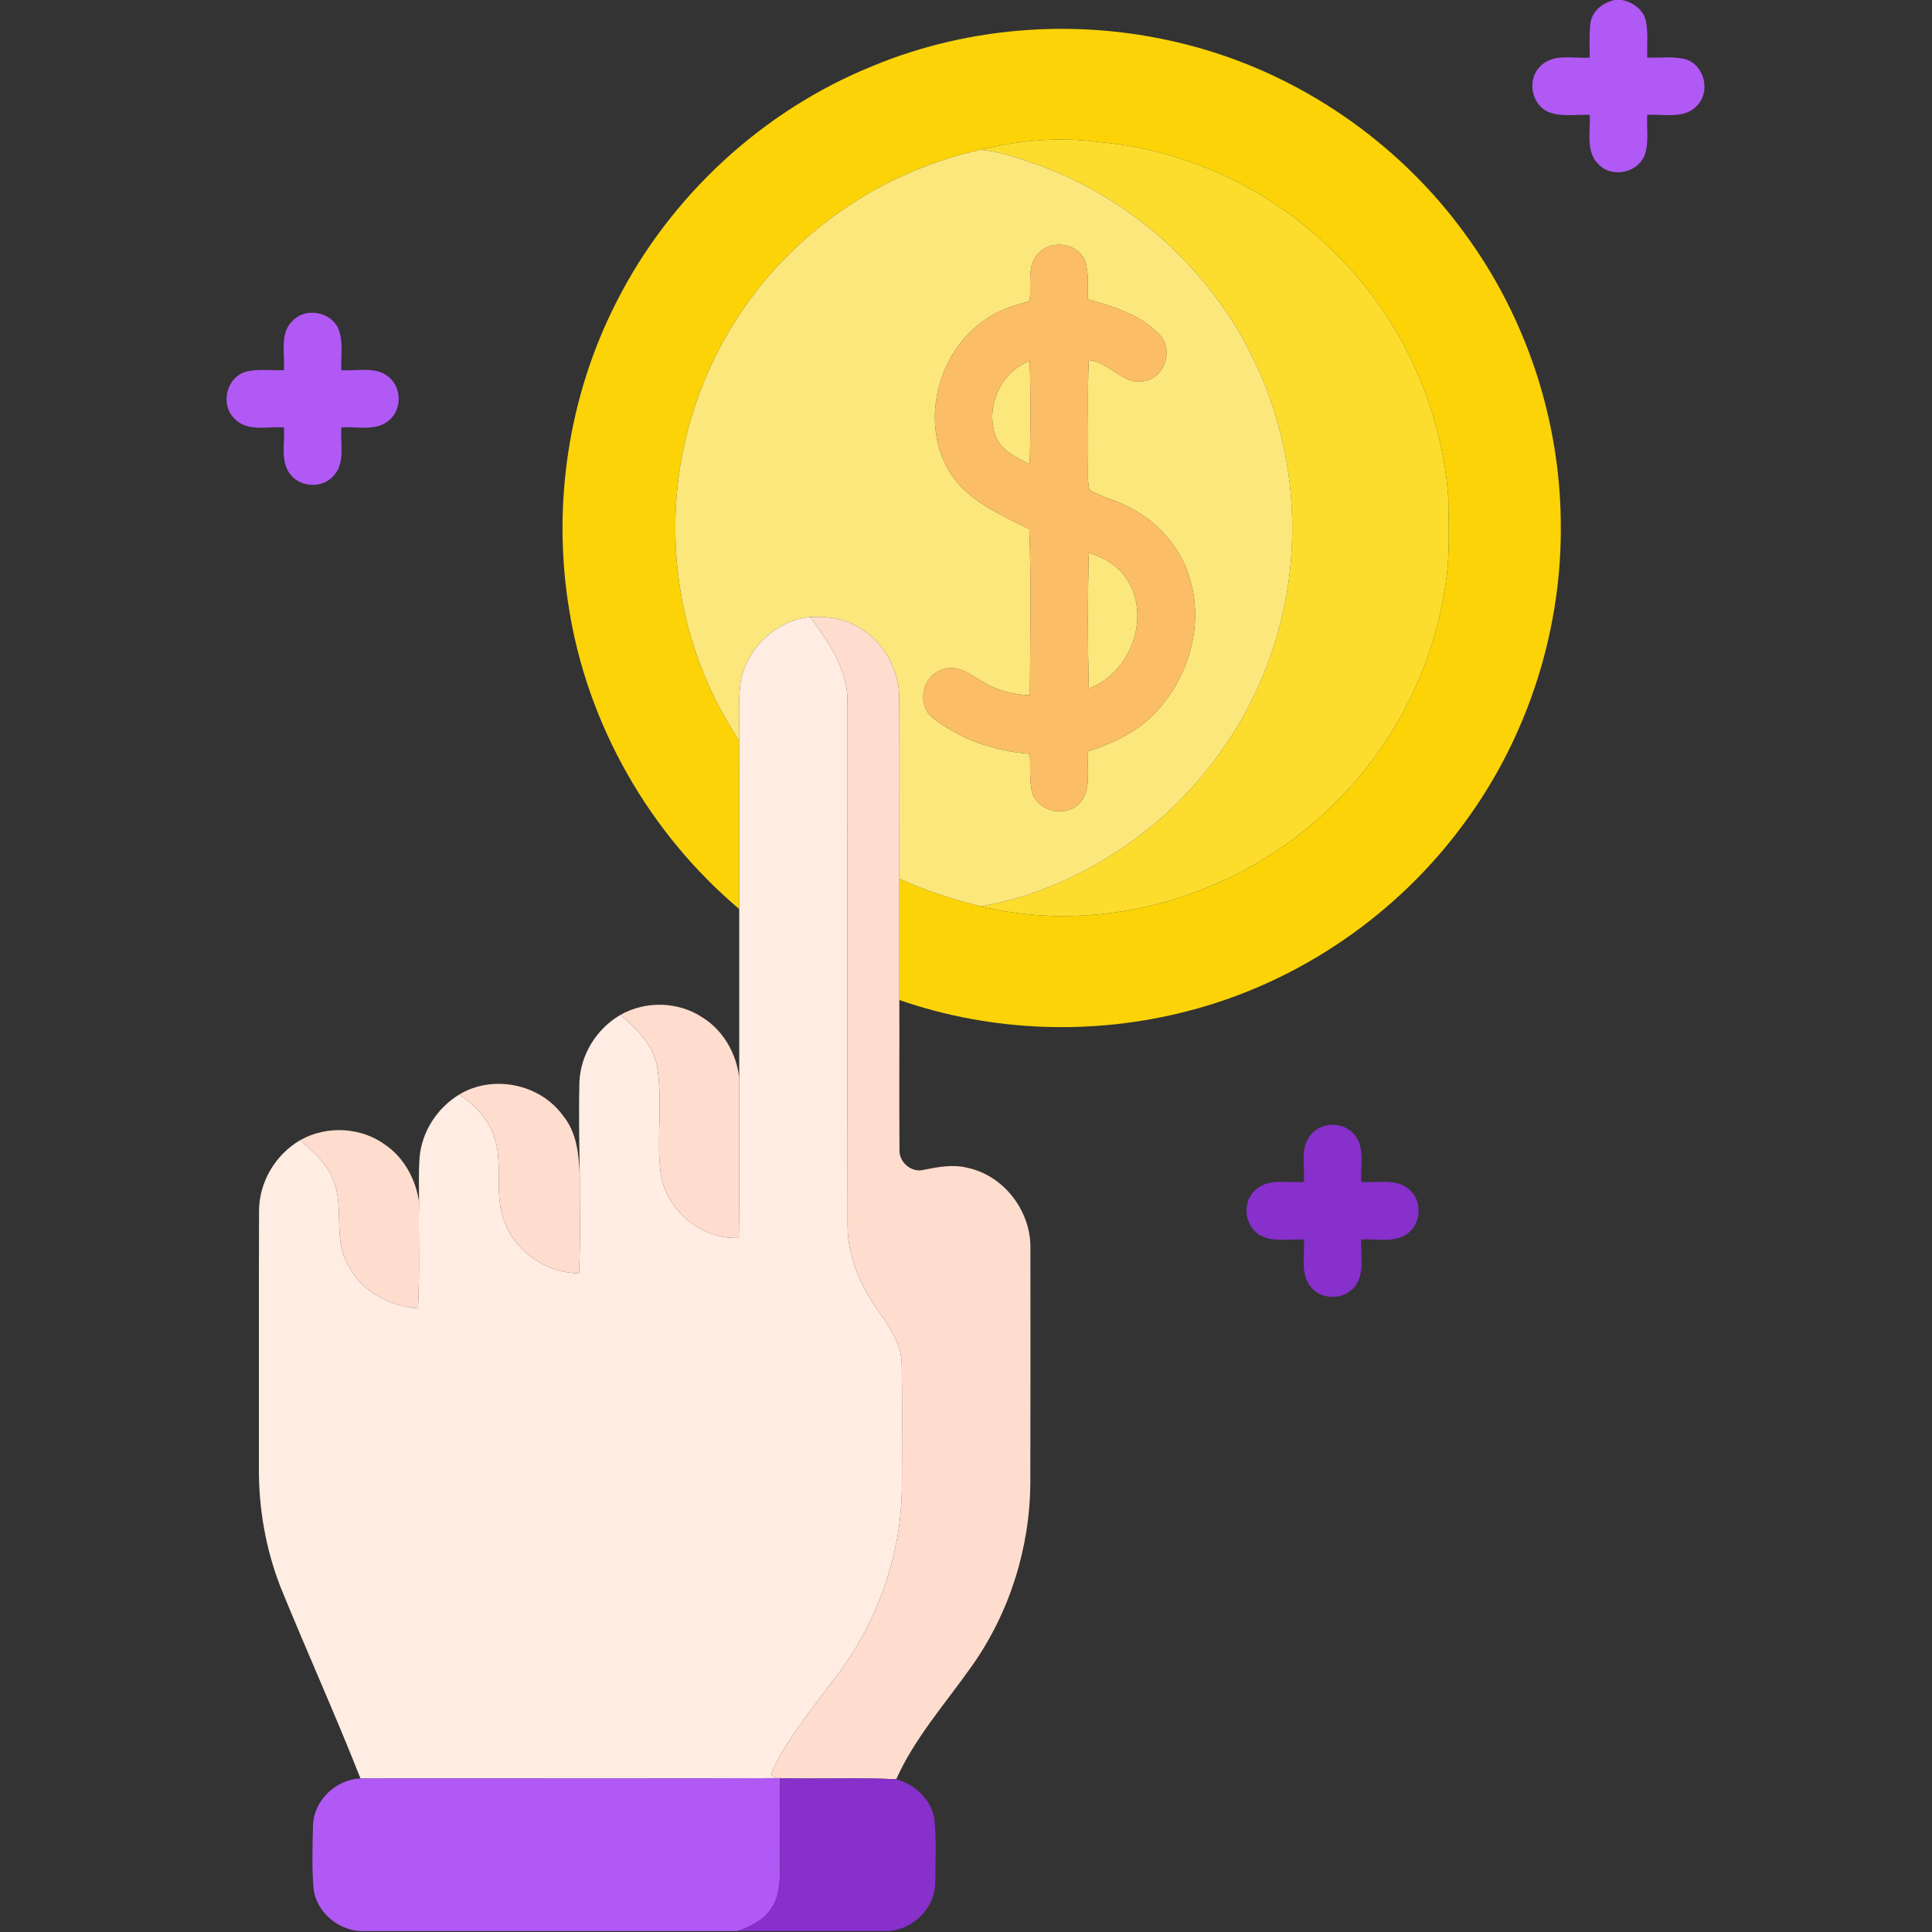
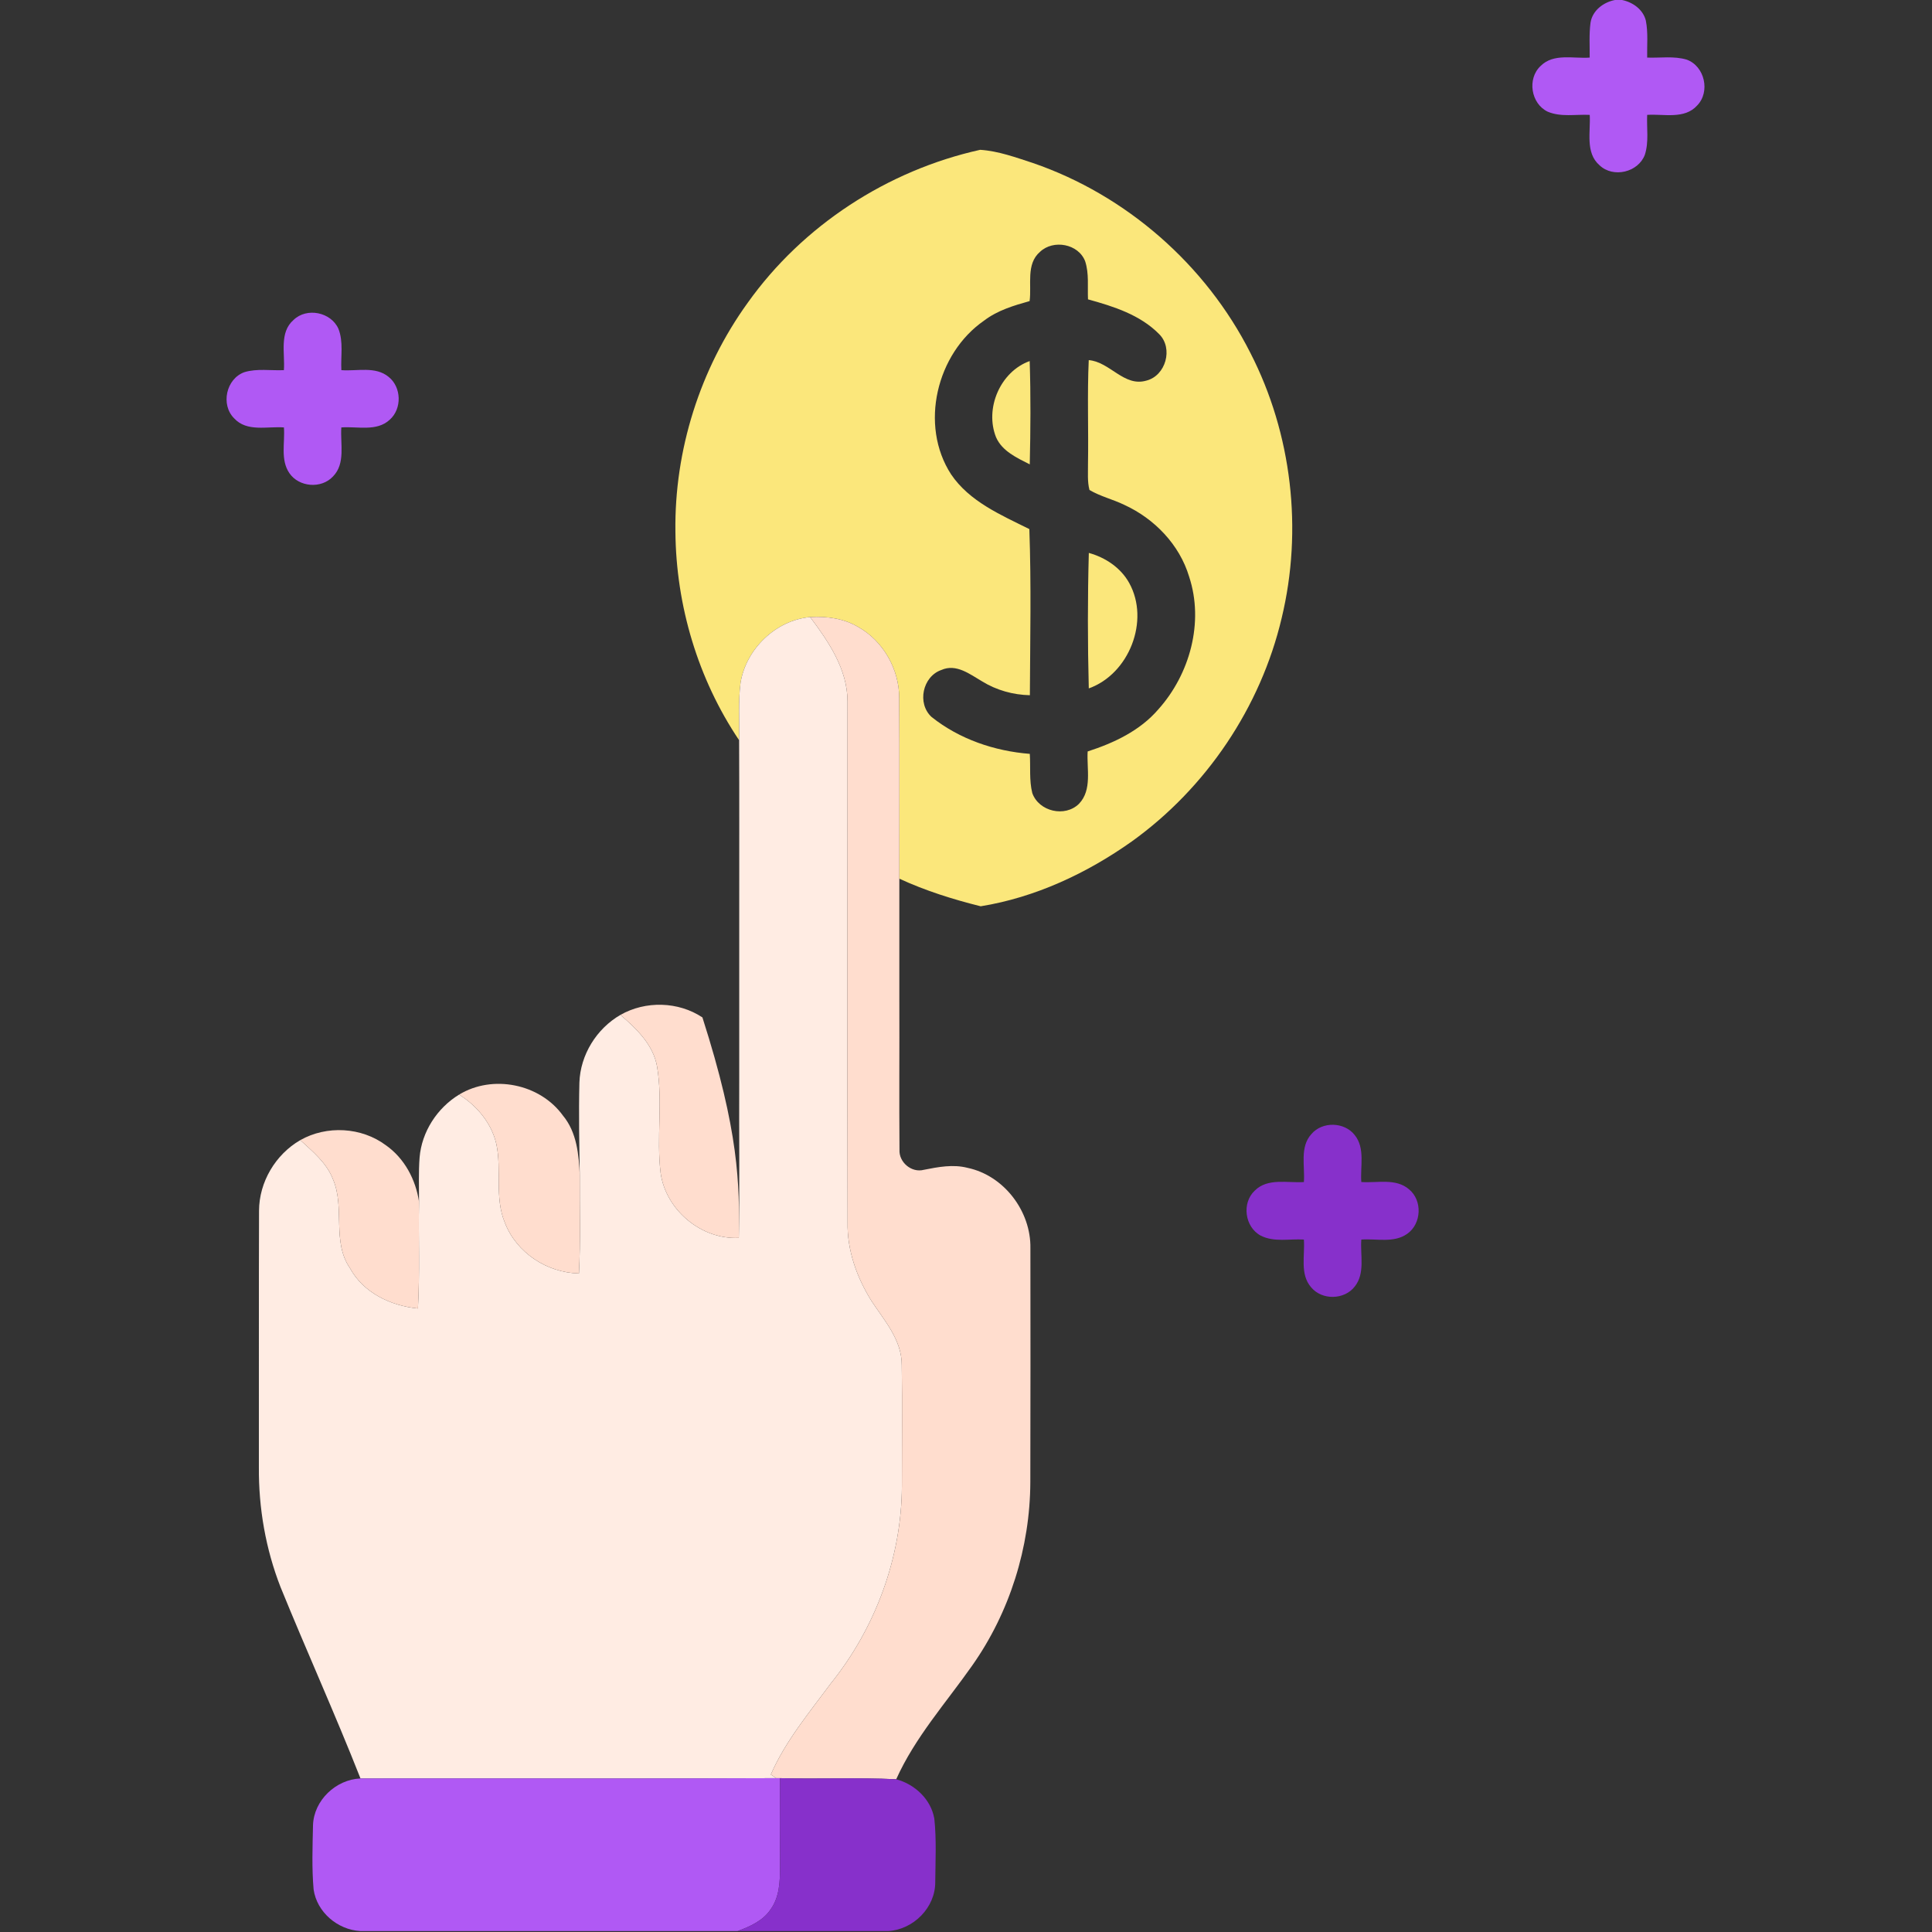
<svg xmlns="http://www.w3.org/2000/svg" width="683" height="683" viewBox="0 0 683 683" fill="none">
  <rect x="0" y="0" width="683" height="683" fill="#333333" stroke="none" />
  <g clip-path="url(#clip0_386_2643)">
    <path d="M570.933 0H573.44C577.24 0.787 580.827 3.333 581.827 7.227C582.693 11.547 582.213 15.987 582.307 20.36C586.947 20.533 591.76 19.733 596.28 21.08C602.667 23.387 604.707 32.48 599.96 37.307C595.467 42.28 588.173 40.213 582.307 40.613C582.093 45.293 582.96 50.173 581.493 54.693C579.173 60.933 570.293 63.04 565.467 58.427C560.347 53.987 562.36 46.547 562 40.613C557.053 40.373 551.8 41.467 547.133 39.48C541.2 36.64 539.813 27.813 544.64 23.32C549.213 18.733 556.24 20.787 561.987 20.36C562.027 16.253 561.733 12.107 562.28 8.027C562.947 3.72 566.84 0.773 570.933 0Z" fill="#B059F4" />
    <path d="M103.787 113.093C108.44 108.6 116.987 110.32 119.627 116.2C121.48 120.84 120.413 125.986 120.68 130.853C126.2 131.293 132.693 129.373 137.373 133.226C141.96 136.866 142.16 144.506 137.773 148.386C133.147 152.68 126.347 150.666 120.667 151.106C120.253 156.866 122.24 163.853 117.707 168.453C113.587 172.88 105.667 172.24 102.28 167.24C99.067 162.493 100.787 156.453 100.373 151.106C94.52 150.653 87.28 152.826 82.773 147.88C77.933 143.08 79.947 133.88 86.387 131.573C90.893 130.2 95.733 131.066 100.36 130.853C100.8 124.933 98.653 117.533 103.787 113.093Z" fill="#B059F4" />
    <path d="M463.627 400.893C467.48 396.386 475.267 396.586 478.92 401.266C482.68 405.933 480.827 412.373 481.253 417.866C486.827 418.279 493.413 416.426 498.08 420.413C502.933 424.346 502.573 432.626 497.467 436.186C492.747 439.533 486.627 437.813 481.253 438.213C480.827 443.719 482.68 450.133 478.92 454.826C475.253 459.559 467.387 459.719 463.533 455.119C459.453 450.479 461.373 443.813 460.947 438.213C455.88 437.893 450.4 439.226 445.707 436.826C440.053 433.826 438.893 425.279 443.587 420.906C448.147 416.333 455.173 418.266 460.947 417.879C461.373 412.239 459.413 405.493 463.627 400.893Z" fill="#8730CB" />
-     <path d="M308.6 23.293C343.6 8.813 383.307 6.346 419.92 15.866C459.227 25.946 494.587 50.293 518.293 83.2C539.48 112.266 551.32 147.986 551.76 183.96C552.453 222.053 540.333 260.226 517.707 290.893C494.053 323.32 459.04 347.333 420.16 357.373C386.68 366.12 350.627 364.893 317.933 353.52C317.947 339.226 317.947 324.92 317.933 310.626C327.147 314.893 336.853 317.933 346.693 320.386C390.027 330.96 438 316.693 469.893 285.826C491.613 265.36 506.253 237.533 510.76 208.026C512.72 197.466 512.08 186.68 512.027 176.013C509.6 143.64 495.227 112.146 471.907 89.493C449.733 67.013 419.36 52.8 387.907 50.173C374.107 48.266 359.987 49.706 346.507 52.96C313.733 60.24 283.827 79.666 264.32 107.053C247.467 130.4 238.36 159.213 238.773 188.013C238.987 214.04 246.747 240.066 261.293 261.693C261.387 281.586 261.32 301.48 261.333 321.36C229.507 294.506 207.613 256.133 201.12 214.96C195.187 178.386 200.987 139.96 217.84 106.933C236.787 69.4 269.6 39.053 308.6 23.293Z" fill="#FBD307" />
-     <path d="M346.507 52.959C359.987 49.706 374.107 48.266 387.907 50.172C419.36 52.799 449.733 67.013 471.907 89.493C495.227 112.146 509.6 143.639 512.027 176.013C512.08 186.679 512.72 197.466 510.76 208.026C506.253 237.533 491.613 265.359 469.893 285.826C438 316.693 390.027 330.959 346.693 320.386C366 317.266 384.253 308.719 400.133 297.453C426.427 278.559 445.653 250.039 453.093 218.506C460.627 187.266 456.72 153.373 442.027 124.746C426.293 93.626 398.2 68.986 365.2 57.639C359.093 55.653 352.973 53.386 346.507 52.959Z" fill="#FCDD2E" />
    <path d="M264.32 107.054C283.827 79.668 313.733 60.241 346.507 52.961C352.973 53.388 359.093 55.654 365.2 57.641C398.2 68.988 426.293 93.628 442.027 124.748C456.72 153.374 460.627 187.268 453.093 218.508C445.653 250.041 426.427 278.561 400.133 297.454C384.253 308.721 366 317.268 346.693 320.388C336.853 317.934 327.147 314.894 317.933 310.628C317.907 289.308 318.027 267.988 317.893 246.668C317.867 236.628 312.333 226.761 303.587 221.761C298.453 218.641 292.307 217.801 286.4 218.148C274.24 219.254 263.72 229.441 261.787 241.414C260.933 248.134 261.44 254.934 261.293 261.694C246.747 240.068 238.987 214.041 238.773 188.014C238.36 159.214 247.467 130.401 264.32 107.054ZM367.667 89.028C362.627 93.348 364.773 100.668 363.987 106.441C358.36 108.014 352.627 109.734 347.92 113.321C331.093 124.934 324.933 150.294 336.24 167.708C342.733 177.308 353.853 182.054 363.893 187.041C364.6 206.588 364.173 226.201 364.08 245.774C358.12 245.641 352.24 244.001 347.16 240.854C342.867 238.361 338.053 234.521 332.813 236.841C326.133 239.134 324.12 248.694 329.333 253.468C339.187 261.321 351.56 265.521 364.053 266.508C364.36 271.108 363.8 275.841 364.933 280.361C367.253 286.908 376.493 289.041 381.44 284.161C386.173 279.241 384.133 271.788 384.507 265.654C393.813 262.641 402.987 258.334 409.48 250.788C420.64 238.334 425.693 220.001 420.387 203.881C416.987 192.534 408.107 183.348 397.44 178.468C393.427 176.521 389 175.494 385.147 173.214C384.36 170.188 384.667 167.014 384.627 163.934C384.84 151.721 384.333 139.508 384.893 127.308C392.413 127.934 397.333 136.854 405.24 134.561C412.133 132.841 414.84 123.148 409.8 118.134C403.093 111.294 393.64 108.308 384.627 105.828C384.427 101.348 385.04 96.694 383.627 92.374C381.267 86.174 372.373 84.561 367.667 89.028Z" fill="#FBE77B" />
    <path d="M352.133 154.601C348.04 144.427 353.6 131.374 364.013 127.641C364.413 139.801 364.32 151.987 364.04 164.161C359.52 161.867 354.293 159.521 352.133 154.601Z" fill="#FBE77B" />
    <path d="M384.92 195.467C390.773 197.08 396.2 200.693 399.187 206.08C406.587 219.387 399.147 238.307 384.907 243.36C384.493 227.413 384.48 211.413 384.92 195.467Z" fill="#FBE77B" />
-     <path d="M367.667 89.027C372.373 84.56 381.267 86.174 383.627 92.374C385.04 96.694 384.427 101.347 384.627 105.827C393.64 108.307 403.093 111.294 409.8 118.134C414.84 123.147 412.133 132.84 405.24 134.56C397.333 136.854 392.413 127.934 384.893 127.307C384.333 139.507 384.84 151.72 384.627 163.934C384.667 167.014 384.36 170.187 385.147 173.214C389 175.494 393.427 176.52 397.44 178.467C408.107 183.347 416.987 192.534 420.387 203.88C425.693 220 420.64 238.334 409.48 250.787C402.987 258.334 393.813 262.64 384.507 265.654C384.133 271.787 386.173 279.24 381.44 284.16C376.493 289.04 367.253 286.907 364.933 280.36C363.8 275.84 364.36 271.107 364.053 266.507C351.56 265.52 339.187 261.32 329.333 253.467C324.12 248.694 326.133 239.134 332.813 236.84C338.053 234.52 342.867 238.36 347.16 240.854C352.24 244 358.12 245.64 364.08 245.774C364.173 226.2 364.6 206.587 363.893 187.04C353.853 182.054 342.733 177.307 336.24 167.707C324.933 150.294 331.093 124.934 347.92 113.32C352.627 109.734 358.36 108.014 363.987 106.44C364.773 100.667 362.627 93.347 367.667 89.027ZM352.133 154.6C354.293 159.52 359.52 161.867 364.04 164.16C364.32 151.987 364.413 139.8 364.013 127.64C353.6 131.374 348.04 144.427 352.133 154.6ZM384.92 195.467C384.48 211.414 384.493 227.414 384.907 243.36C399.147 238.307 406.587 219.387 399.187 206.08C396.2 200.694 390.773 197.08 384.92 195.467Z" fill="#FBBE66" />
    <path d="M261.787 241.413C263.72 229.44 274.24 219.253 286.4 218.146C292.933 226.866 299.6 236.6 299.613 247.933C299.627 309.306 299.507 370.68 299.64 432.053C299.44 441.987 302.893 451.613 308.107 459.946C312.693 466.92 318.853 473.747 318.787 482.64C319.013 496.853 318.827 511.08 318.84 525.307C318.747 550.56 309.493 575.52 293.68 595.16C286.08 605.467 277.68 615.48 272.507 627.32C272.973 627.64 273.92 628.293 274.387 628.613C225.413 628.84 176.427 628.64 127.44 628.72C118.48 605.986 108.4 583.72 99.187 561.093C93.92 547.613 91.4 533.106 91.52 518.653C91.56 488.44 91.467 458.226 91.573 428.026C91.6 417.866 97.4 408.12 106.16 403.053C110.587 407.12 115.533 411.146 117.733 416.946C122.013 426.946 117.28 438.946 123.707 448.293C128.453 457.04 138.147 461.626 147.747 462.573C148.467 450 147.893 437.4 148.133 424.826C148.16 419.613 147.933 414.4 148.333 409.213C149.08 400.106 154.547 391.693 162.307 386.96C168.653 390.933 173.773 397.066 175.48 404.466C177.427 413.626 174.787 423.426 178.493 432.28C182.587 442.88 193.413 449.947 204.667 450.187C205.293 438.68 204.88 427.146 204.96 415.626C204.787 404.666 204.56 393.693 204.827 382.733C205.147 372.933 210.88 363.666 219.333 358.786C225.04 363.693 230.973 369.346 232.307 377.133C234.373 389.546 232.013 402.226 233.547 414.693C235.387 427.786 247.947 438.28 261.187 437.613C261.52 418.773 261.227 399.92 261.333 381.08C261.32 361.173 261.347 341.266 261.333 321.36C261.32 301.48 261.387 281.586 261.293 261.693C261.44 254.933 260.933 248.133 261.787 241.413Z" fill="#FFECE3" />
    <path d="M286.4 218.147C292.307 217.8 298.453 218.64 303.587 221.76C312.333 226.76 317.867 236.627 317.893 246.667C318.027 267.987 317.907 289.307 317.933 310.627C317.947 324.92 317.947 339.227 317.933 353.52C318 371.174 317.84 388.84 317.987 406.48C317.747 410.907 322.293 414.72 326.613 413.547C331.68 412.547 336.92 411.534 342.04 412.854C354.947 415.574 364.52 428.227 364.267 441.32C364.293 468.867 364.32 496.414 364.24 523.974C364.16 547.04 356.947 570.027 343.64 588.88C334.387 602.04 323.48 614.2 316.827 629C303.147 628.334 289.427 628.96 275.733 628.614H274.387C273.92 628.294 272.973 627.64 272.507 627.32C277.68 615.48 286.08 605.467 293.68 595.16C309.493 575.52 318.747 550.56 318.84 525.307C318.827 511.08 319.013 496.854 318.787 482.64C318.853 473.747 312.693 466.92 308.107 459.947C302.893 451.614 299.44 441.987 299.64 432.054C299.507 370.68 299.627 309.307 299.613 247.934C299.6 236.6 292.933 226.867 286.4 218.147Z" fill="#FFDDCE" />
-     <path d="M219.333 358.787C228.213 353.733 239.8 354.013 248.32 359.68C255.733 364.28 260.373 372.493 261.333 381.08C261.227 399.92 261.52 418.773 261.187 437.613C247.947 438.28 235.387 427.787 233.547 414.693C232.013 402.227 234.373 389.547 232.307 377.133C230.973 369.347 225.04 363.693 219.333 358.787Z" fill="#FFDDCE" />
+     <path d="M219.333 358.787C228.213 353.733 239.8 354.013 248.32 359.68C261.227 399.92 261.52 418.773 261.187 437.613C247.947 438.28 235.387 427.787 233.547 414.693C232.013 402.227 234.373 389.547 232.307 377.133C230.973 369.347 225.04 363.693 219.333 358.787Z" fill="#FFDDCE" />
    <path d="M162.307 386.96C174.16 379.76 190.867 383.12 198.987 394.347C203.947 400.307 204.64 408.214 204.96 415.627C204.88 427.147 205.293 438.68 204.667 450.187C193.413 449.947 182.587 442.88 178.493 432.28C174.787 423.427 177.427 413.627 175.48 404.467C173.773 397.067 168.653 390.934 162.307 386.96Z" fill="#FFDDCE" />
    <path d="M106.16 403.055C115.493 397.775 127.787 398.428 136.413 404.868C142.973 409.468 146.96 416.988 148.133 424.828C147.893 437.401 148.467 450.001 147.747 462.575C138.147 461.628 128.453 457.041 123.707 448.295C117.28 438.948 122.013 426.948 117.733 416.948C115.533 411.148 110.587 407.121 106.16 403.055Z" fill="#FFDDCE" />
    <path d="M110.653 645.24C110.947 636.453 118.747 629.067 127.44 628.72C176.427 628.64 225.413 628.84 274.387 628.613H275.733C275.68 639.053 275.667 649.493 275.747 659.933C275.76 665.093 275.573 670.693 272.4 675.04C269.72 679.04 265.133 681.053 260.787 682.667H127.347C119.347 682.2 112.027 676 110.867 667.973C110.2 660.427 110.493 652.8 110.653 645.24Z" fill="#B059F4" />
    <path d="M275.733 628.613C289.427 628.96 303.147 628.333 316.827 629C323.427 630.787 329.147 636.093 330.307 642.987C331.093 650.4 330.693 657.893 330.627 665.347C330.68 674.333 322.987 682.067 314.12 682.667H260.787C265.133 681.053 269.72 679.04 272.4 675.04C275.573 670.693 275.76 665.093 275.747 659.933C275.667 649.493 275.68 639.053 275.733 628.613Z" fill="#8730CB" />
  </g>
  <defs>
    <clipPath id="clip0_386_2643">
      <rect width="682.667" height="682.667" fill="white" />
    </clipPath>
  </defs>
</svg>